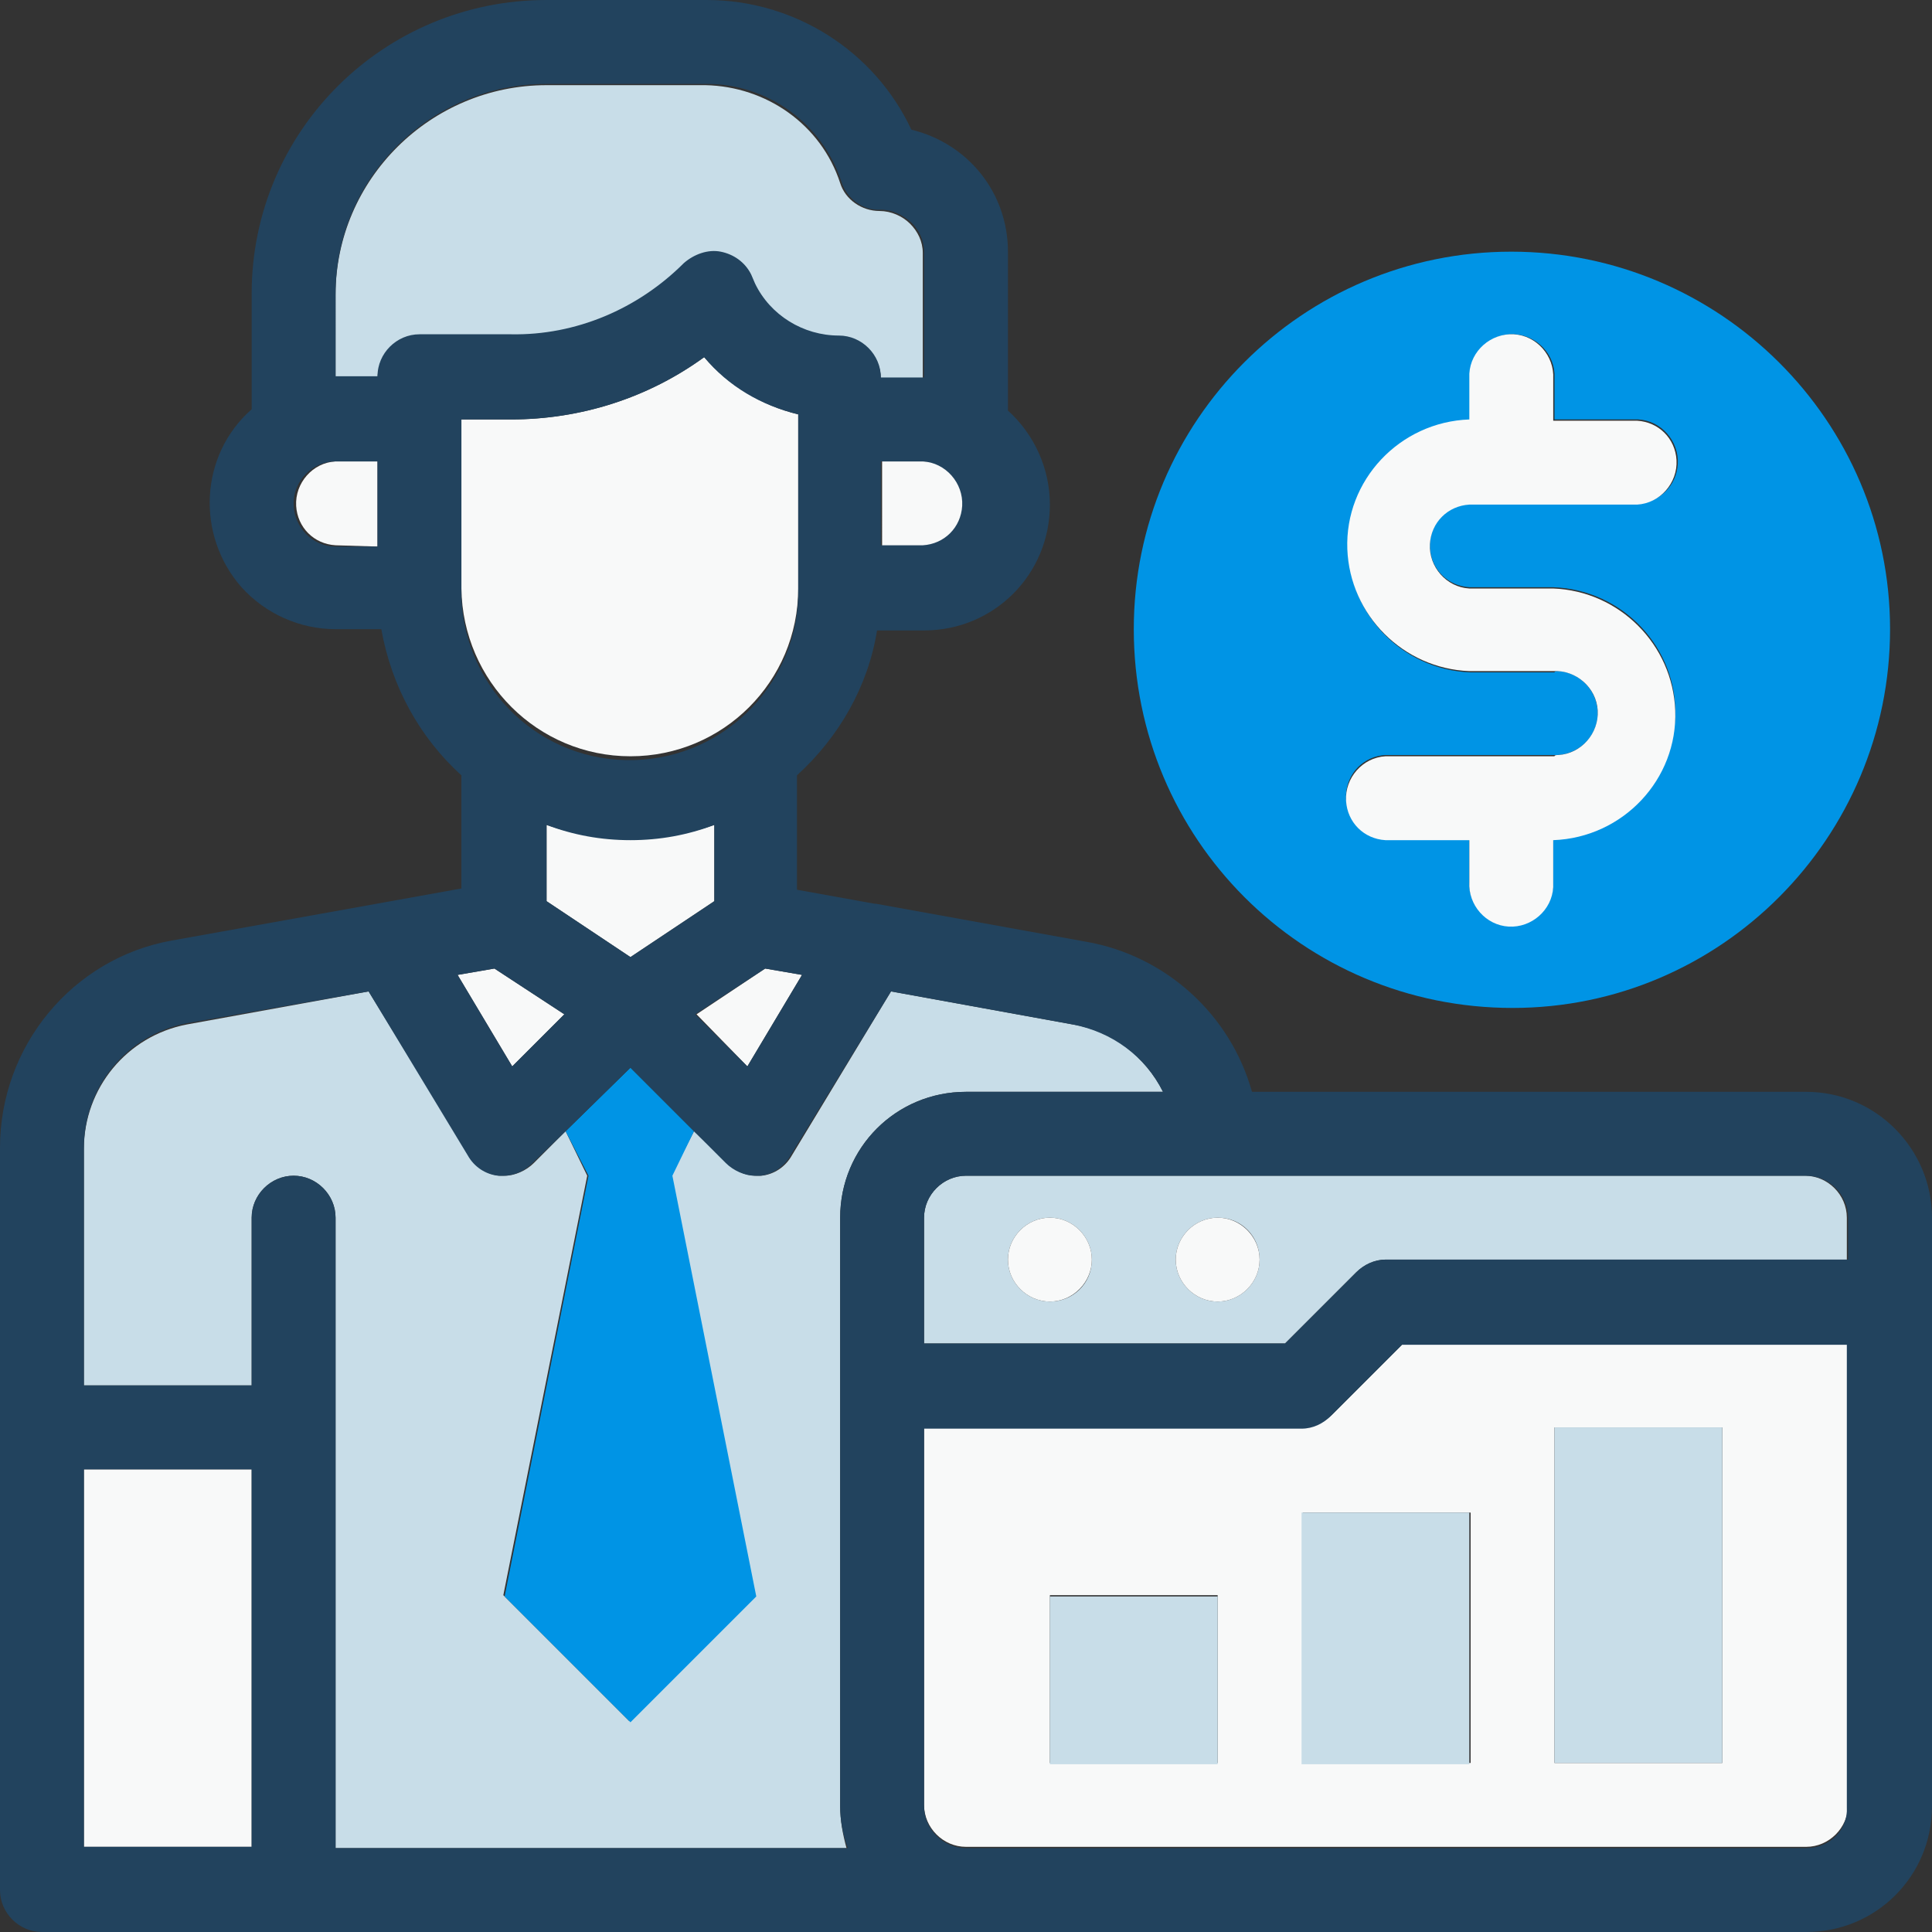
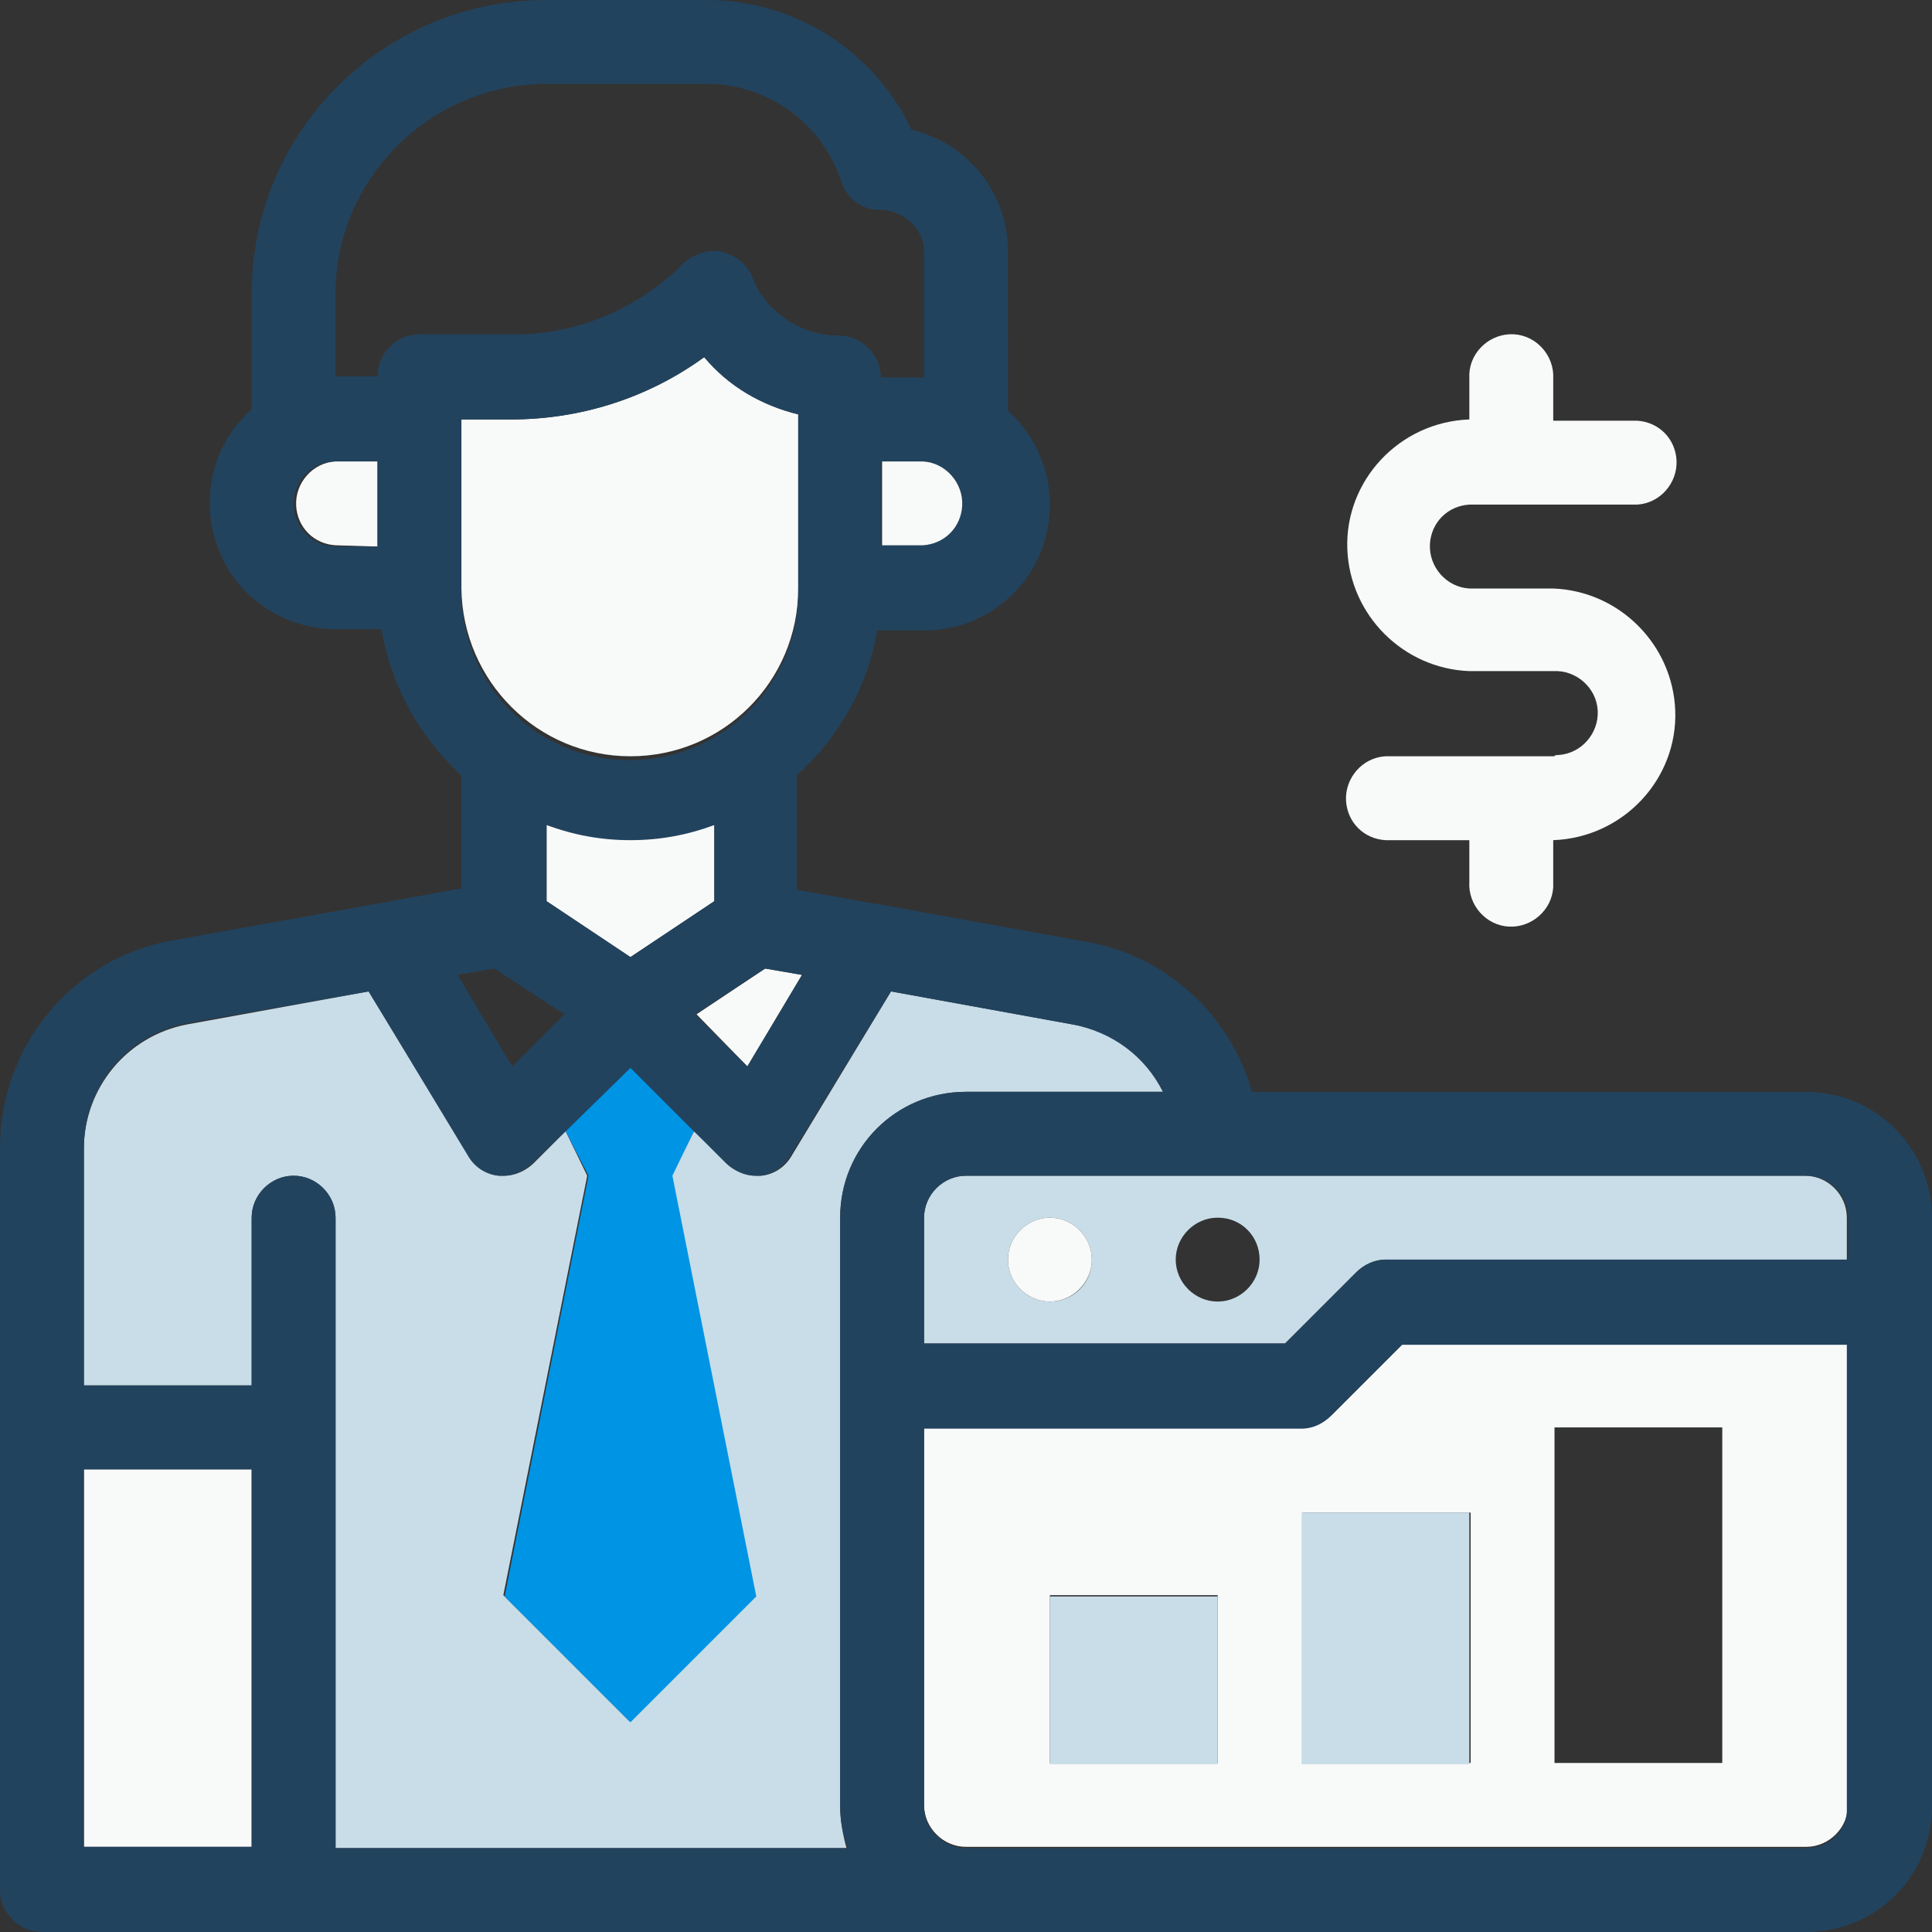
<svg xmlns="http://www.w3.org/2000/svg" version="1.1" id="Layer_1" x="0px" y="0px" viewBox="0 0 152 152" style="enable-background:new 0 0 152 152;" xml:space="preserve">
  <rect x="0" y="0" width="152" height="152" fill="#333333" stroke="none" />
  <style type="text/css">
	.st0{fill:#C8DDE8;}
	.st1{fill:#F8F9F9;}
	.st2{fill:#0094E5;}
	.st3{fill:#22435E;}
</style>
  <path class="st0" d="M66.1,142.1V95.8c0-5.5,4.4-9.9,9.9-9.9h15.5c-1.4-2.8-4-4.8-7.1-5.3L70.1,78l-7.8,12.9  c-0.5,0.9-1.4,1.5-2.4,1.6h-0.4c-0.9,0-1.7-0.4-2.3-1L54.6,89l-1.8,3.5l6.6,33l-9.9,9.9l-9.9-9.9l6.6-33L44.5,89L42,91.5  c-0.6,0.6-1.5,1-2.3,1h-0.4c-1-0.1-1.9-0.7-2.4-1.6L29,78l-14.3,2.6c-4.7,0.9-8.1,5-8.1,9.8V109h13.2V95.8c0-1.8,1.5-3.3,3.3-3.3  c1.8,0,3.3,1.5,3.3,3.3l0,0v49.6h40.2C66.3,144.3,66.1,143.2,66.1,142.1z" />
  <rect x="6.6" y="115.6" class="st1" width="13.2" height="29.7" />
  <polygon class="st2" points="39.7,125.6 49.6,135.5 59.5,125.6 52.9,92.5 54.6,89 49.6,84 44.5,89 46.3,92.5 " />
-   <polygon class="st1" points="40.3,83.9 44.4,79.8 38.9,76.2 36,76.7 " />
  <polygon class="st1" points="54.8,79.8 58.8,83.9 63.1,76.7 60.2,76.2 " />
  <path class="st1" d="M49.6,59.5c7.3,0,13.2-5.9,13.2-13.2V32.6c-2.9-0.7-5.5-2.3-7.4-4.5C51,31.3,45.7,33,40.2,33h-3.9v13.3  C36.4,53.6,42.3,59.5,49.6,59.5z" />
  <path class="st1" d="M29.7,43v-6.7h-3.3c-1.8,0.1-3.2,1.7-3.1,3.5c0.1,1.7,1.4,3,3.1,3.1L29.7,43z" />
  <path class="st1" d="M76,39.6c0-1.8-1.5-3.3-3.3-3.3l0,0h-3.3V43h3.3C74.5,43,76,41.5,76,39.6C76,39.7,76,39.7,76,39.6z" />
  <path class="st1" d="M49.6,75.3l6.6-4.4v-6c-4.3,1.5-8.9,1.5-13.2,0v6L49.6,75.3z" />
-   <path class="st0" d="M33,26.4h7.2c5.1,0,10-2,13.6-5.6c0.8-0.7,1.8-1.1,2.9-0.9c1,0.2,2,0.8,2.4,1.8l0.3,0.7  c1.2,2.5,3.8,4.1,6.6,4.1c1.8,0,3.3,1.5,3.3,3.3h3.3v-9.9c0-0.9-0.4-1.7-1-2.3c-0.6-0.6-1.5-1-2.4-1c-1.4,0-2.7-0.9-3.1-2.2  c-1.5-4.6-5.8-7.6-10.6-7.7H43c-9.1,0-16.6,7.4-16.6,16.5v6.6h3.3C29.7,27.9,31.2,26.5,33,26.4z" />
-   <path class="st2" d="M119,79.3c16.4,0,29.7-13.4,29.7-29.8c0-16.4-13.4-29.7-29.8-29.7c-16.4,0-29.7,13.3-29.7,29.7  C89.2,66,102.5,79.3,119,79.3C119,79.3,119,79.3,119,79.3z M122.3,52.9h-6.6c-5.5-0.2-9.8-4.8-9.6-10.2c0.2-5.2,4.4-9.4,9.6-9.6  v-3.3c-0.1-1.8,1.3-3.4,3.1-3.5c1.8-0.1,3.4,1.3,3.5,3.1c0,0.1,0,0.2,0,0.4V33h6.6c1.8,0.1,3.2,1.7,3.1,3.5c-0.1,1.7-1.4,3-3.1,3.1  h-13.3c-1.8,0.1-3.2,1.7-3.1,3.5c0.1,1.7,1.4,3,3.1,3.1h6.6c5.5,0.2,9.8,4.8,9.6,10.2c-0.2,5.2-4.4,9.4-9.6,9.6v3.3  c0.1,1.8-1.3,3.4-3.1,3.5c-1.8,0.1-3.4-1.3-3.5-3.1c0-0.1,0-0.2,0-0.4V66H109c-1.8-0.1-3.2-1.7-3.1-3.5c0.1-1.7,1.4-3,3.1-3.1h13.2  c1.8,0.1,3.4-1.3,3.5-3.1c0.1-1.8-1.3-3.4-3.1-3.5C122.5,52.8,122.3,52.8,122.3,52.9L122.3,52.9z" />
  <path class="st1" d="M122.3,59.5H109c-1.8,0.1-3.2,1.7-3.1,3.5c0.1,1.7,1.4,3,3.1,3.1h6.6v3.3c-0.1,1.8,1.3,3.4,3.1,3.5  c1.8,0.1,3.4-1.3,3.5-3.1c0-0.1,0-0.2,0-0.4v-3.3c5.5-0.2,9.8-4.8,9.6-10.2c-0.2-5.2-4.4-9.4-9.6-9.6h-6.6c-1.8-0.1-3.2-1.7-3.1-3.5  c0.1-1.7,1.4-3,3.1-3.1h13.2c1.8-0.1,3.2-1.7,3.1-3.5c-0.1-1.7-1.4-3-3.1-3.1h-6.6v-3.3c0.1-1.8-1.3-3.4-3.1-3.5  c-1.8-0.1-3.4,1.3-3.5,3.1c0,0.1,0,0.2,0,0.4V33c-5.5,0.2-9.8,4.8-9.6,10.2c0.2,5.2,4.4,9.4,9.6,9.6h6.6c1.8-0.1,3.4,1.3,3.5,3.1  c0.1,1.8-1.3,3.4-3.1,3.5C122.5,59.4,122.3,59.4,122.3,59.5L122.3,59.5z" />
  <path class="st0" d="M76,92.5c-1.8,0-3.3,1.5-3.3,3.3v9.9h28.4l5.6-5.6c0.6-0.6,1.5-1,2.3-1h36.3v-3.3c0-1.8-1.5-3.3-3.3-3.3  L76,92.5z M82.6,102.4c-1.8,0-3.3-1.5-3.3-3.3s1.5-3.3,3.3-3.3c1.8,0,3.3,1.5,3.3,3.3C85.9,101,84.4,102.4,82.6,102.4  C82.6,102.4,82.6,102.4,82.6,102.4z M99.1,99.1c0,1.8-1.5,3.3-3.3,3.3c-1.8,0-3.3-1.5-3.3-3.3c0-1.8,1.5-3.3,3.3-3.3c0,0,0,0,0,0  C97.7,95.8,99.1,97.3,99.1,99.1C99.1,99.1,99.1,99.1,99.1,99.1z" />
  <path class="st1" d="M110.4,105.7l-5.6,5.6c-0.6,0.6-1.5,1-2.3,1H72.7v29.7c0,1.8,1.5,3.3,3.3,3.3h0h66.1c1.8,0,3.3-1.5,3.3-3.3l0,0  v-36.4H110.4z M95.8,138.7H82.6v-13.2h13.2V138.7z M115.7,138.7h-13.2V119h13.2V138.7z M135.5,138.7h-13.2v-26.4h13.2V138.7z" />
  <path class="st3" d="M142.1,85.9H98.5c-1.7-6.1-6.8-10.7-13-11.8l-16.6-3h-0.1L62.7,70v-9c3.3-3,5.6-7,6.3-11.4h3.7  c5.5,0,9.9-4.4,9.9-9.9c0-2.8-1.2-5.5-3.3-7.4V19.8c0-4.6-3.1-8.5-7.6-9.6C68.8,4,62.5,0,55.6,0H43C30.2,0,19.8,10.3,19.8,23.1  c0,0,0,0,0,0v9.1c-4.1,3.6-4.4,9.9-0.8,14c1.9,2.1,4.6,3.3,7.4,3.3H30C30.8,54,33,58,36.3,61v8.9L30.2,71l0,0l-16.7,3  C5.7,75.4,0,82.3,0,90.3v58.4c0,1.8,1.5,3.3,3.3,3.3c0,0,0,0,0,0h138.8c5.5,0,9.9-4.4,9.9-9.9V95.8C152,90.4,147.6,85.9,142.1,85.9z   M142.1,145.4H76c-1.8,0-3.3-1.5-3.3-3.3l0,0v-29.7h29.7c0.9,0,1.7-0.4,2.3-1l5.6-5.6h35v36.4C145.4,143.9,144,145.4,142.1,145.4  C142.1,145.4,142.1,145.4,142.1,145.4z M6.6,115.6h13.2v29.7H6.6V115.6z M26.4,95.8c0-1.8-1.5-3.3-3.3-3.3c-1.8,0-3.3,1.5-3.3,3.3  l0,0V109H6.6V90.3c0-4.8,3.4-8.9,8.1-9.8L29,78l7.8,12.9c0.5,0.9,1.4,1.5,2.4,1.6h0.4c0.9,0,1.7-0.4,2.3-1l2.6-2.5l5.1-5l5,5  l2.5,2.5c0.6,0.6,1.5,1,2.3,1h0.4c1-0.1,1.9-0.7,2.4-1.6L70.1,78l14.3,2.6c3.1,0.6,5.7,2.5,7.1,5.3H76c-5.5,0-9.9,4.4-9.9,9.9v46.3  c0,1.1,0.2,2.2,0.6,3.3H26.4V95.8z M23.1,39.6c0-1.8,1.5-3.3,3.3-3.3h3.3V43h-3.3C24.6,43,23.1,41.5,23.1,39.6  C23.1,39.7,23.1,39.7,23.1,39.6z M26.4,23.1C26.4,14,33.9,6.6,43,6.6h12.6c4.8,0,9.1,3.1,10.6,7.7c0.4,1.3,1.7,2.3,3.1,2.2  c0.9,0,1.7,0.4,2.4,1c0.6,0.6,1,1.4,1,2.3v9.9h-3.4c0-1.8-1.5-3.3-3.3-3.3c-2.8,0-5.4-1.6-6.6-4.1l-0.3-0.7c-0.5-1-1.4-1.6-2.4-1.8  c-1-0.2-2.1,0.2-2.9,0.9c-3.6,3.6-8.5,5.7-13.6,5.6H33c-1.8,0-3.3,1.5-3.3,3.3h-3.3V23.1z M36.3,33h3.9c5.5,0,10.8-1.7,15.2-4.9  c1.9,2.3,4.5,3.8,7.4,4.5v13.6c0.2,7.3-5.6,13.4-12.9,13.6S36.6,54.3,36.3,47c0-0.2,0-0.5,0-0.7V33z M69.3,36.3h3.3  c1.8,0.1,3.2,1.7,3.1,3.5c-0.1,1.7-1.4,3-3.1,3.1h-3.3L69.3,36.3z M49.6,66.1c2.3,0,4.5-0.4,6.6-1.2v6l-6.6,4.4L43,70.9v-6  C45.1,65.7,47.3,66.1,49.6,66.1z M38.9,76.2l5.5,3.6l-4.1,4.1L36,76.7L38.9,76.2z M63.1,76.7l-4.3,7.2l-4.1-4.1l5.5-3.6L63.1,76.7z   M142.1,92.5c1.8,0,3.3,1.5,3.3,3.3v3.3H109c-0.9,0-1.7,0.4-2.3,1l-5.6,5.6H72.7v-9.9c0-1.8,1.5-3.3,3.3-3.3L142.1,92.5z" />
  <path class="st1" d="M82.6,95.8c-1.8,0-3.3,1.5-3.3,3.3s1.5,3.3,3.3,3.3c1.8,0,3.3-1.5,3.3-3.3C85.9,97.3,84.4,95.8,82.6,95.8z" />
-   <path class="st1" d="M92.5,99.1c0,1.8,1.5,3.3,3.3,3.3c1.8,0,3.3-1.5,3.3-3.3c0-1.8-1.5-3.3-3.3-3.3c0,0,0,0,0,0  C94,95.8,92.5,97.3,92.5,99.1C92.5,99.1,92.5,99.1,92.5,99.1z" />
  <rect x="82.6" y="125.6" class="st0" width="13.2" height="13.2" />
  <rect x="102.4" y="119" class="st0" width="13.2" height="19.8" />
-   <rect x="122.3" y="112.3" class="st0" width="13.2" height="26.4" />
</svg>